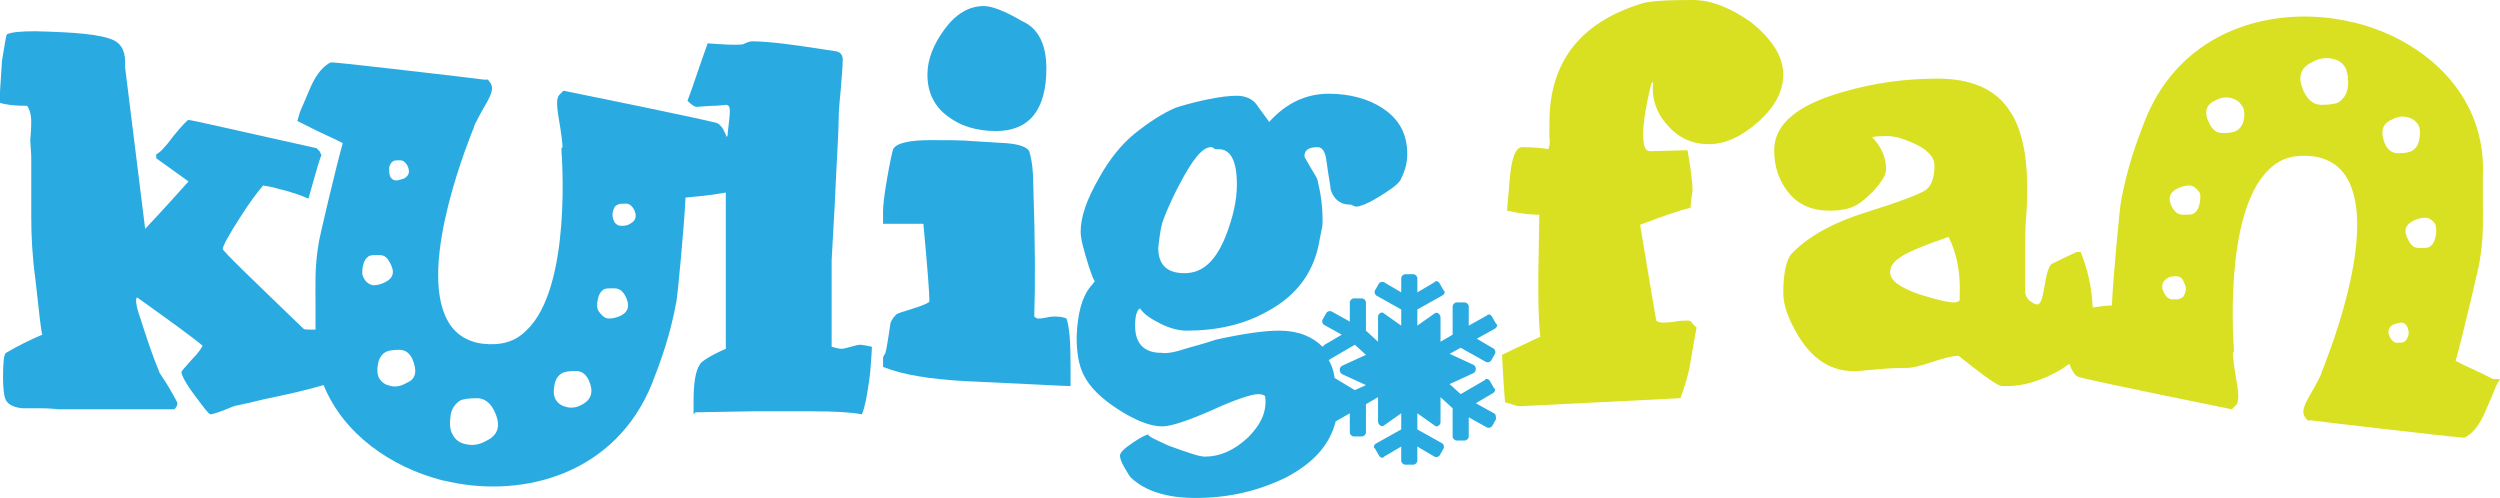
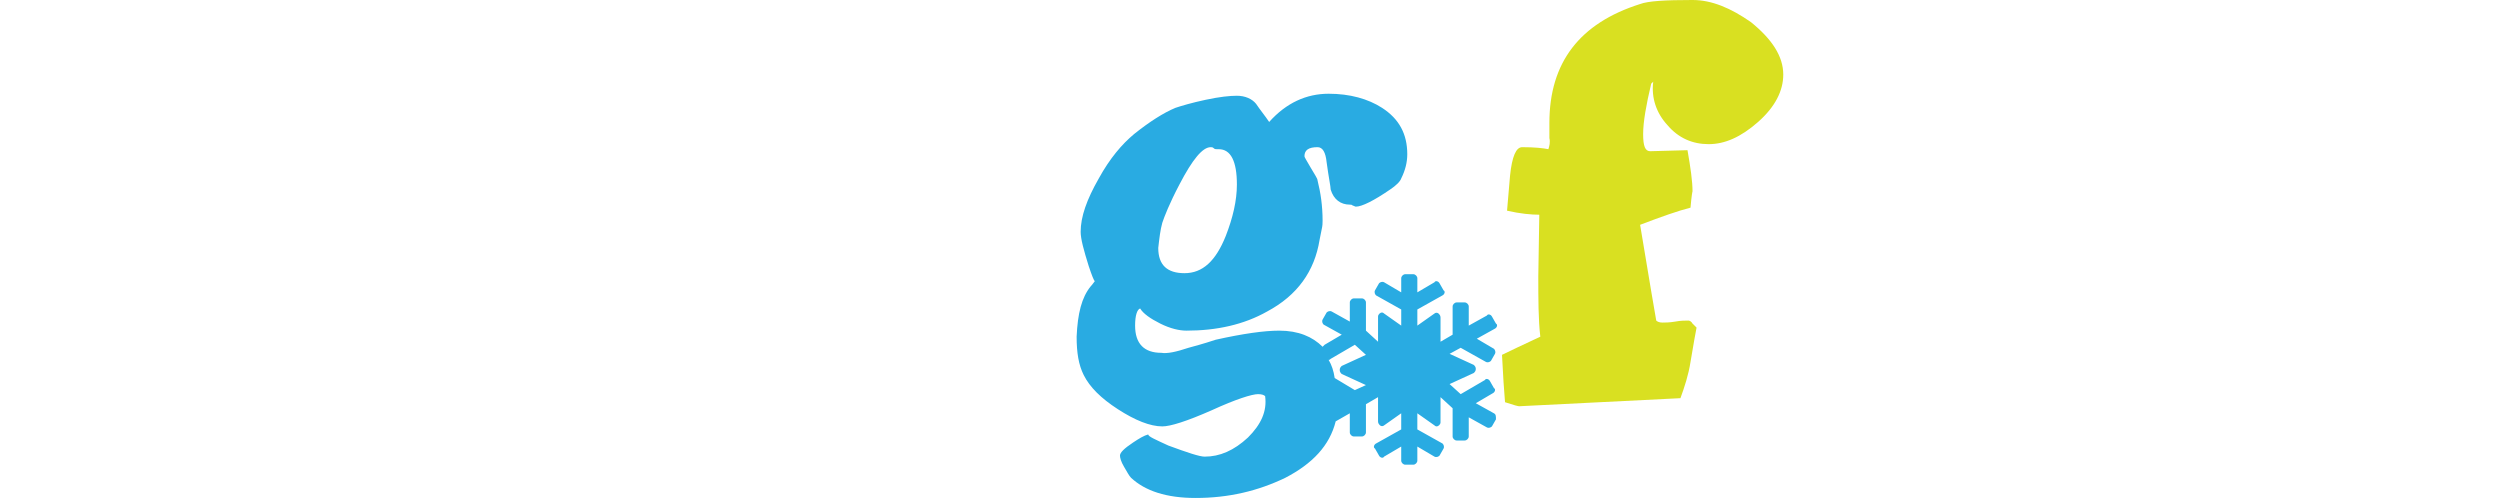
<svg xmlns="http://www.w3.org/2000/svg" version="1.1" id="Warstwa_1" x="0px" y="0px" viewBox="0 0 248 49.4" style="enable-background:new 0 0 248 49.4;" xml:space="preserve">
  <style type="text/css">
	.st0{fill:#29ABE2;}
	.st1{fill:#D9E021;}
</style>
-   <path class="st0" d="M106.2,38.3c-0.5,0-4-0.2-10.6-0.5c-3.3-0.2-6-0.6-8-1.4l0-0.9c0-0.1,0.1-0.3,0.2-0.4c0.2-0.6,0.3-1.6,0.5-2.8  c0-0.3,0.2-0.7,0.6-1.1c0.1-0.1,0.7-0.3,1.7-0.6c1-0.3,1.6-0.6,1.6-0.7c0-0.8-0.2-3.4-0.6-7.7l-4,0l0-1.3c0-0.4,0.1-1.5,0.4-3.2  c0.3-1.7,0.5-2.6,0.6-2.9c0.3-0.6,1.6-0.9,3.7-0.9c1.7,0,3.1,0,4.2,0.1l3.3,0.2c1.3,0.1,2.1,0.4,2.3,0.8c0.3,1,0.4,2.1,0.4,3.3  c0.2,5.8,0.2,10.2,0.1,13.1c0.1,0.1,0.3,0.2,0.3,0.2c0.2,0,0.5,0,0.9-0.1c0.4-0.1,0.7-0.1,0.9-0.1c0.5,0,0.9,0.1,1.1,0.2  c0.3,0.9,0.4,2.4,0.4,4.6L106.2,38.3z M103.8,6.8c0,4.1-1.7,6.2-5,6.2c-1.9,0-3.5-0.5-4.7-1.4c-1.4-1-2.1-2.4-2.1-4.2  c0-1.5,0.6-3,1.7-4.5c1.1-1.5,2.4-2.3,3.9-2.3c0.8,0,2.1,0.5,3.8,1.5C103,2.8,103.8,4.4,103.8,6.8z" />
  <path class="st1" d="M176.9,7.4c0,1.6-0.8,3.2-2.5,4.7c-1.7,1.5-3.3,2.2-4.9,2.2c-1.6,0-3-0.6-4.1-1.9c-1.1-1.2-1.6-2.7-1.4-4.3  l-0.2,0.2c-0.5,2.1-0.8,3.8-0.8,5c0,1.2,0.2,1.7,0.7,1.7l3.7-0.1c0.3,1.7,0.5,3.1,0.5,4.1c0-0.1-0.1,0.4-0.2,1.6  c-1.2,0.3-2.9,0.9-5,1.7c0.4,2.3,0.9,5.5,1.6,9.5c0.1,0.1,0.3,0.2,0.6,0.2c0.3,0,0.7,0,1.3-0.1c0.5-0.1,1-0.1,1.3-0.1  c0.1,0,0.3,0.1,0.4,0.3c0.2,0.2,0.3,0.3,0.4,0.4c-0.1,0.5-0.3,1.6-0.6,3.4c-0.2,1.3-0.6,2.5-1,3.6l-16,0.8c-0.1,0-0.5-0.1-1.4-0.4  c-0.1-1.1-0.2-2.7-0.3-4.7c0.8-0.4,2.1-1,3.8-1.8c-0.2-1.7-0.2-3.8-0.2-6l0.1-6.1c-0.8,0-1.9-0.1-3.2-0.4c0,0,0.1-1.1,0.3-3.5  c0.2-1.9,0.6-2.8,1.2-2.8c1.3,0,2.1,0.1,2.6,0.2c0.1-0.3,0.2-0.7,0.1-1.1c0-0.4,0-0.9,0-1.5c0-6,3-9.9,9-11.8  c0.8-0.3,2.5-0.4,5.2-0.4c1.9,0,3.8,0.8,5.8,2.2C175.8,3.9,176.9,5.6,176.9,7.4z" />
-   <path class="st0" d="M85.3,34.2c-0.2,0-0.5,0.1-0.9,0.2c-0.4,0.1-0.7,0.2-0.9,0.2c-0.3,0-0.6-0.1-1-0.2c0-0.8,0-2.1,0-4l0-4.6  l0.3-5.4c0.2-4.5,0.4-7.4,0.4-8.7c0-0.8,0.1-1.7,0.2-2.8c0.1-1.3,0.2-2.3,0.2-3c0-0.4-0.2-0.7-0.6-0.8c-3.8-0.6-6.6-1-8.4-1  c-0.2,0-0.5,0.1-0.9,0.3c-0.9,0.1-2,0-3.5-0.1c-0.9,2.5-1.5,4.4-2,5.7c0.4,0.4,0.7,0.6,0.9,0.6l1.5-0.1c0.8,0,1.3-0.1,1.4-0.1  c0.3,0,0.4,0.2,0.4,0.6c0,0.5-0.1,1.2-0.2,2.1c0,0.2,0,0.3-0.1,0.5c-0.2-0.4-0.3-0.8-0.6-1.1l-0.2-0.2l-0.2-0.1  c-1.4-0.4-14.2-3-14.7-3.1l-0.5-0.1l-0.3,0.3c-0.5,0.4-0.4,1.2,0,3.5c0.1,0.6,0.2,1.5,0.2,1.8l-0.1,0.1l0,0.3  c0,0.1,1.1,13.5-3.5,17.8c-1.1,1.1-2.5,1.5-4.3,1.3c-1.6-0.2-2.8-1-3.5-2.3c-3.1-5.6,2.5-18.8,2.5-18.9l0.1-0.2l0-0.1  c0.1-0.3,0.5-1,0.7-1.4c1-1.7,1.3-2.3,1-2.9l-0.3-0.4l-0.4,0c-0.6-0.1-13.5-1.6-14.9-1.7l-0.3,0l-0.2,0.1c-0.8,0.5-1.4,1.4-1.9,2.6  c-0.8,1.9-1,2.3-1,2.4L29.5,12l0.8,0.4c1.5,0.8,2.8,1.3,3.7,1.8c-0.7,2.5-2.4,9.7-2.4,10c-0.4,2.3-0.3,4.3-0.3,6c0,0.8,0,1.6,0,2.3  c0,0.1,0,0.1,0,0.2c-0.2,0-0.3,0-0.4,0c-0.4,0-0.7,0-0.8-0.1c-5.3-5.1-8-7.7-8-7.9c0-0.3,0.6-1.4,1.7-3.1c1-1.6,1.8-2.6,2.3-3.2  c0.6,0.1,1.1,0.2,1.4,0.3c1.3,0.3,2.4,0.7,3.1,1c0.9-3.2,1.3-4.6,1.3-4.2c0-0.1-0.1-0.3-0.2-0.5l-0.3-0.3  c-8.1-1.8-12.4-2.8-12.7-2.8c-0.1,0-0.6,0.5-1.5,1.6c-0.8,1.1-1.4,1.7-1.7,1.8l0,0.4l3.2,2.3c-1,1.1-2.4,2.7-4.3,4.7L12.4,6.6  c0.1-1.4-0.3-2.2-1.1-2.6c-1.3-0.6-3.8-0.8-7.8-0.9c-1.5,0-2.4,0.1-2.8,0.3c-0.1,0-0.2,0.9-0.5,2.6C0.1,7.8,0,8.8,0,9.2l0,1  c0.6,0.2,1.5,0.3,2.7,0.3c0.2,0.3,0.4,0.8,0.4,1.6c0,0.1,0,0.7-0.1,1.8c0.1,1.3,0.1,1.8,0.1,1.6l0,6c0,1.9,0.1,3.9,0.4,6.1  c0.4,3.6,0.6,5.5,0.7,5.6C3,33.7,1.8,34.3,0.6,35c-0.2,0.1-0.3,0.9-0.3,2.4c0,1.1,0.1,1.8,0.2,2.1c0.2,0.6,0.8,0.9,1.7,1L4,40.5  c1.1,0,1.7,0.1,1.8,0.1l11.5,0c0.2-0.2,0.3-0.4,0.3-0.6c0-0.1-0.3-0.6-0.8-1.5c-0.6-1-1-1.5-1-1.6c-0.7-1.7-1.3-3.5-1.9-5.4  c-0.3-0.8-0.4-1.4-0.4-1.7c0-0.1,0-0.2,0.1-0.3c3.5,2.5,5.7,4.1,6.5,4.8c-0.1,0.2-0.4,0.7-1.1,1.4c-0.6,0.7-1,1.1-1,1.2  c0,0.3,0.4,1.1,1.3,2.3c0.9,1.2,1.4,1.9,1.6,1.9c0.1,0,0.5-0.1,1.3-0.4c0.7-0.3,1.2-0.5,1.4-0.5c1.5-0.3,2.5-0.6,3.1-0.7  c1.9-0.4,3.7-0.8,5.4-1.3c2,4.9,6.7,8.1,11.6,9.4c0.3,0.1,0.6,0.1,0.9,0.2c7.4,1.6,16.5-0.8,20.1-9.8c0.9-2.3,1.8-4.8,2.4-8.1  c0.1-0.4,0.8-7.7,0.9-10.3c1-0.1,2.4-0.2,4-0.5l0,7.7c0,3.3,0,5.9,0,7.8c-1.6,0.7-2.5,1.3-2.6,1.6c-0.4,0.6-0.6,1.8-0.6,3.6l0,1.3  l0.2-0.2l5.7-0.1c2.6,0,4.6,0,5.8,0c2.3,0,4,0.1,5,0.3c0.3-0.7,0.5-1.8,0.7-3.2c0.1-0.6,0.2-1.7,0.3-3.5  C86,34.3,85.6,34.2,85.3,34.2z M38.6,16.6c0.1-0.3,0.2-0.5,0.4-0.6c0.1-0.1,0.4-0.1,0.7-0.1c0.3,0,0.5,0.2,0.7,0.5  c0.3,0.6,0.2,1-0.3,1.3c-0.3,0.1-0.6,0.2-0.8,0.2c-0.3,0-0.5-0.2-0.6-0.4C38.6,17.2,38.6,16.9,38.6,16.6z M36.1,27.6  c-0.2-0.3-0.2-0.7-0.1-1.2c0.1-0.5,0.3-0.8,0.6-1c0.2-0.1,0.5-0.1,1-0.1c0.5,0,0.8,0.2,1.1,0.8c0.5,0.9,0.3,1.5-0.5,1.9  c-0.4,0.2-0.8,0.3-1.2,0.3C36.6,28.2,36.3,28,36.1,27.6z M40.3,38c-0.5,0.3-1,0.4-1.5,0.3c-0.5-0.1-0.9-0.3-1.2-0.8  c-0.2-0.4-0.2-0.9-0.1-1.4c0.1-0.6,0.4-1,0.8-1.2c0.2-0.1,0.6-0.2,1.3-0.2c0.6,0,1,0.3,1.3,0.9C41.4,36.8,41.3,37.6,40.3,38z   M48.3,43.7c-0.7,0.4-1.3,0.5-1.9,0.4c-0.7-0.1-1.2-0.4-1.5-1c-0.3-0.5-0.3-1.1-0.2-1.9c0.1-0.7,0.5-1.2,1-1.5  c0.3-0.1,0.8-0.2,1.6-0.2c0.7,0,1.3,0.4,1.7,1.2C49.7,42.1,49.5,43.1,48.3,43.7z M57.8,40.1c-0.5,0.3-1,0.4-1.5,0.3  c-0.5-0.1-0.9-0.3-1.2-0.8c-0.2-0.4-0.2-0.9-0.1-1.4c0.1-0.6,0.4-1,0.8-1.2c0.2-0.1,0.6-0.2,1.3-0.2c0.6,0,1,0.3,1.3,0.9  C58.9,38.8,58.7,39.6,57.8,40.1z M61.6,31.3c-0.4,0.2-0.8,0.3-1.2,0.3c-0.4,0-0.7-0.3-1-0.7c-0.2-0.3-0.2-0.7-0.1-1.2  c0.1-0.5,0.3-0.8,0.6-1c0.2-0.1,0.5-0.1,1-0.1c0.5,0,0.8,0.2,1.1,0.7C62.5,30.2,62.4,30.9,61.6,31.3z M62.5,22.2  c-0.3,0.2-0.6,0.2-0.9,0.2c-0.3,0-0.6-0.2-0.7-0.5c-0.1-0.2-0.2-0.5-0.1-0.9c0.1-0.4,0.2-0.6,0.5-0.7c0.1-0.1,0.4-0.1,0.8-0.1  c0.3,0,0.6,0.2,0.8,0.6C63.2,21.4,63.1,21.9,62.5,22.2z" />
-   <path class="st1" d="M247.3,37.6c-1.5-0.8-2.8-1.3-3.7-1.8c0.7-2.5,2.4-9.7,2.4-10c0.4-2.3,0.3-4.3,0.3-6c0-0.8,0-1.6,0-2.3  c0.4-8.2-5.9-13.5-12.5-15.2c-0.3-0.1-0.6-0.1-0.9-0.2c-7.4-1.6-16.5,0.8-20.1,9.8c-0.9,2.3-1.8,4.8-2.4,8.1  c-0.1,0.4-0.8,7.7-0.9,10.3c-0.5,0-1.2,0.1-1.9,0.2c-0.1-2-0.5-3.8-1.2-5.5l-0.4,0c-0.9,0.4-1.7,0.8-2.5,1.2c-0.3,0.3-0.5,1-0.7,2.3  c-0.2,1.2-0.4,1.7-0.7,1.7c-0.3,0-0.5-0.2-0.8-0.4c-0.3-0.3-0.4-0.6-0.4-0.8l0-4.9c0-0.6,0-1.5,0.1-2.7c0.1-1.2,0.1-2.1,0.1-2.7  c0-3.5-0.6-6.1-1.8-7.8c-1.4-2.1-3.8-3.1-7.1-3.1c-3.1,0-6.2,0.4-9.3,1.3c-4.6,1.3-6.9,3.2-6.9,5.8c0,1.7,0.5,3.1,1.5,4.3  c1,1.2,2.4,1.7,4,1.7c0.8,0,1.5-0.1,2.1-0.3c0.6-0.2,1.3-0.7,2.2-1.6c0.8-0.9,1.3-1.6,1.3-2.2c0-1.2-0.5-2.3-1.4-3.2  c0.5-0.1,1-0.1,1.5-0.1c0.7,0,1.5,0.2,2.6,0.7c1.4,0.6,2.1,1.4,2.1,2.2c0,1.2-0.3,2-0.8,2.4c-0.5,0.4-2.6,1.2-6.1,2.3  c-3.2,1-5.7,2.4-7.3,4.1c-0.5,0.6-0.8,1.9-0.8,3.9c0,1,0.4,2.3,1.2,3.7c1.5,2.8,3.6,4.2,6.3,4l2.3-0.2c1-0.1,1.8-0.1,2.4-0.1  c0.6,0,1.4-0.2,2.6-0.6c1.2-0.4,2-0.6,2.6-0.6c2.5,2,3.9,3,4.3,3l0.5,0c1.6,0,3.3-0.5,5.1-1.5c0.4-0.2,0.7-0.5,1.1-0.7  c0.1,0.4,0.3,0.7,0.5,1l0.2,0.2l0.2,0.1c1.4,0.4,14.2,3,14.7,3.1l0.5,0.1l0.3-0.3c0.5-0.4,0.4-1.2,0-3.5c-0.1-0.6-0.2-1.5-0.2-1.8  l0.1-0.1l0-0.3c0-0.1-1.1-13.5,3.5-17.8c1.1-1.1,2.5-1.5,4.3-1.3c1.6,0.2,2.8,1,3.5,2.3c3.1,5.6-2.5,18.8-2.5,18.9l-0.1,0.2l0,0.1  c-0.1,0.3-0.5,1-0.7,1.4c-1,1.7-1.3,2.3-1,2.9l0.3,0.4l0.4,0c0.6,0.1,13.5,1.6,14.9,1.7l0.3,0l0.2-0.1c0.8-0.5,1.4-1.4,1.9-2.6  c0.8-1.9,1-2.3,1-2.4l0.4-0.7L247.3,37.6z M194.4,29.8c-0.1,0.1-0.3,0.2-0.5,0.2c-0.7,0-1.9-0.3-3.5-0.8c-2-0.7-2.9-1.4-2.9-2.2  c0-0.9,0.9-1.6,2.6-2.3c1.4-0.6,2.4-0.9,3.2-1.2c0.8,1.6,1.2,3.5,1.1,5.9L194.4,29.8z M216.8,28.9c-0.1,0.4-0.2,0.6-0.5,0.7  c-0.1,0.1-0.4,0.1-0.8,0.1c-0.3,0-0.6-0.2-0.8-0.6c-0.4-0.7-0.2-1.2,0.3-1.5c0.3-0.2,0.6-0.2,0.9-0.2c0.3,0,0.6,0.2,0.7,0.5  C216.8,28.3,216.9,28.6,216.8,28.9z M218.2,20.2c-0.1,0.5-0.3,0.8-0.6,1c-0.2,0.1-0.5,0.1-1,0.1c-0.5,0-0.8-0.2-1.1-0.7  c-0.5-0.9-0.3-1.5,0.5-1.9c0.4-0.2,0.8-0.3,1.2-0.3c0.4,0,0.7,0.3,1,0.7C218.3,19.3,218.3,19.7,218.2,20.2z M222.6,11.8  c-0.1,0.6-0.4,1-0.8,1.2c-0.2,0.1-0.6,0.2-1.3,0.2c-0.6,0-1-0.3-1.3-0.9c-0.6-1.1-0.4-1.9,0.5-2.3c0.5-0.3,1-0.4,1.5-0.3  c0.5,0.1,0.9,0.3,1.2,0.8C222.6,10.7,222.7,11.2,222.6,11.8z M232.9,8.7c-0.1,0.7-0.5,1.2-1,1.5c-0.3,0.1-0.8,0.2-1.6,0.2  c-0.7,0-1.3-0.4-1.7-1.2c-0.7-1.4-0.5-2.4,0.7-3c0.7-0.4,1.3-0.5,1.9-0.4c0.7,0.1,1.2,0.4,1.5,1C232.9,7.3,233,7.9,232.9,8.7z   M237.2,11.9c0.5-0.3,1-0.4,1.5-0.3c0.5,0.1,0.9,0.3,1.2,0.8c0.2,0.4,0.2,0.9,0.1,1.4c-0.1,0.6-0.4,1-0.8,1.2  c-0.2,0.1-0.6,0.2-1.3,0.2c-0.6,0-1-0.3-1.3-0.9C236.1,13.1,236.3,12.3,237.2,11.9z M238.9,33.3c-0.1,0.3-0.2,0.5-0.4,0.6  c-0.1,0.1-0.4,0.1-0.7,0.1c-0.3,0-0.5-0.2-0.7-0.5c-0.3-0.6-0.2-1,0.3-1.3c0.3-0.1,0.6-0.2,0.8-0.2c0.3,0,0.5,0.2,0.6,0.4  C238.9,32.7,239,33,238.9,33.3z M241.6,23.5c-0.1,0.5-0.3,0.8-0.6,1c-0.2,0.1-0.5,0.1-1,0.1c-0.5,0-0.8-0.2-1.1-0.8  c-0.5-0.9-0.3-1.5,0.5-1.9c0.4-0.2,0.8-0.3,1.2-0.3c0.4,0,0.8,0.3,1,0.7C241.7,22.7,241.7,23.1,241.6,23.5z" />
  <g>
-     <path class="st0" d="M113.7,43.1c0.1,0,0.3-0.1,0.3-0.1C113.9,43,113.8,43.1,113.7,43.1z" />
    <path class="st0" d="M148.2,41l-1.8-1l1.7-1c0.2-0.1,0.3-0.4,0.1-0.5l-0.4-0.7c-0.1-0.2-0.4-0.3-0.5-0.1l-2.4,1.4l-1.1-1l2.4-1.1   c0.1-0.1,0.2-0.2,0.2-0.4s-0.1-0.3-0.2-0.4l-2.4-1.1l1.1-0.6l2.5,1.4c0.2,0.1,0.4,0,0.5-0.1l0.4-0.7c0.1-0.2,0-0.4-0.1-0.5l-1.7-1   l1.8-1c0.2-0.1,0.3-0.4,0.1-0.5l-0.4-0.7c-0.1-0.2-0.4-0.3-0.5-0.1l-1.8,1l0-1.9c0-0.2-0.2-0.4-0.4-0.4l-0.8,0   c-0.2,0-0.4,0.2-0.4,0.4l0,2.8l-1.2,0.7l0-2.4c0-0.2-0.1-0.3-0.2-0.4c-0.1-0.1-0.3-0.1-0.4,0l-1.7,1.2v-1.6l2.5-1.4   c0.2-0.1,0.3-0.4,0.1-0.5l-0.4-0.7c-0.1-0.2-0.4-0.3-0.5-0.1l-1.7,1v-1.4c0-0.2-0.2-0.4-0.4-0.4h-0.4h-0.4c-0.2,0-0.4,0.2-0.4,0.4   v1.4l-1.7-1c-0.2-0.1-0.4,0-0.5,0.1l-0.4,0.7c-0.1,0.2,0,0.4,0.1,0.5l2.5,1.4v1.6l-1.7-1.2c-0.1-0.1-0.2-0.1-0.2-0.1c0,0,0,0,0,0   c-0.2,0-0.4,0.2-0.4,0.4c0,0.1,0,2.5,0,2.5l-1.2-1.1l0-2.8c0-0.2-0.2-0.4-0.4-0.4l-0.8,0c-0.2,0-0.4,0.2-0.4,0.4l0,1.9l-1.8-1   c-0.2-0.1-0.4,0-0.5,0.1l-0.4,0.7c-0.1,0.2,0,0.4,0.1,0.5l1.8,1l-1.7,1c-0.1,0.1-0.1,0.1-0.2,0.2c-1-1-2.4-1.6-4.3-1.6   c-1.5,0-3.6,0.3-6.3,0.9c-0.3,0.1-1.2,0.4-2.7,0.8c-1.2,0.4-2.1,0.6-2.7,0.5c-1.7,0-2.6-0.9-2.6-2.7c0-1,0.2-1.6,0.5-1.7   c0.3,0.5,1,1,2,1.5c1,0.5,1.9,0.7,2.6,0.7c3,0,5.7-0.6,8-1.9c3-1.6,4.7-4,5.2-7.1c0-0.1,0.1-0.4,0.2-1c0.1-0.4,0.1-0.7,0.1-0.9   c0-1.5-0.2-2.8-0.5-4c0-0.2-0.3-0.6-0.7-1.3c-0.4-0.7-0.6-1-0.6-1.1c0-0.6,0.4-0.9,1.3-0.9c0.5,0,0.8,0.5,0.9,1.5   c0.2,1.5,0.4,2.4,0.4,2.7c0.3,1,1,1.5,1.9,1.5c0.1,0,0.2,0,0.3,0.1c0.1,0,0.2,0.1,0.3,0.1c0.6,0,1.8-0.6,3.4-1.7   c0.6-0.4,1-0.8,1.1-1.1c0.4-0.8,0.6-1.6,0.6-2.4c0-2-0.8-3.5-2.5-4.6c-1.4-0.9-3.2-1.4-5.3-1.4c-2.2,0-4.2,0.9-5.9,2.8   c-0.4-0.6-0.9-1.2-1.3-1.8c-0.4-0.5-1.1-0.8-1.9-0.8c-0.7,0-1.7,0.1-3.1,0.4c-1.4,0.3-2.4,0.6-3,0.8c-1.2,0.5-2.6,1.4-4.1,2.6   c-1.2,1-2.4,2.4-3.5,4.4c-1.2,2.1-1.8,3.8-1.8,5.3c0,0.7,0.3,1.8,0.8,3.4c0.3,0.9,0.5,1.4,0.6,1.5c-0.1,0.1-0.2,0.3-0.4,0.5   c-0.9,1.1-1.3,2.7-1.4,5c0,1.6,0.2,2.8,0.7,3.8c0.6,1.2,1.7,2.3,3.4,3.4c1.7,1.1,3.2,1.7,4.4,1.7c0.8,0,2.4-0.5,4.9-1.6   c2.4-1.1,4-1.6,4.6-1.6c0.4,0,0.6,0.1,0.7,0.2c0.2,1.5-0.4,2.8-1.7,4.1c-1.4,1.3-2.8,1.9-4.3,1.9c-0.5,0-1.7-0.4-3.6-1.1   c-1.3-0.6-2-0.9-2-1.1c0,0,0,0,0,0c-0.4,0.1-0.9,0.4-1.5,0.8c-0.9,0.6-1.3,1-1.3,1.3c0,0.2,0.1,0.6,0.4,1.1   c0.3,0.5,0.5,0.9,0.7,1.1c1.4,1.3,3.5,2,6.4,2c3.3,0,6.2-0.7,8.9-2c2.7-1.4,4.4-3.2,5-5.6l1.4-0.8l0,1.9c0,0.2,0.2,0.4,0.4,0.4   l0.8,0c0.2,0,0.4-0.2,0.4-0.4l0-2.8l1.2-0.7l0,2.4c0,0.2,0.1,0.3,0.2,0.4c0.1,0.1,0.3,0.1,0.4,0l1.7-1.2v1.6l-2.5,1.4   c-0.2,0.1-0.3,0.4-0.1,0.5l0.4,0.7c0.1,0.2,0.4,0.3,0.5,0.1l1.7-1v1.4c0,0.2,0.2,0.4,0.4,0.4h0.4h0.4c0.2,0,0.4-0.2,0.4-0.4v-1.4   l1.7,1c0.2,0.1,0.4,0,0.5-0.1l0.4-0.7c0.1-0.2,0-0.4-0.1-0.5l-2.5-1.4v-1.6l1.7,1.2c0.1,0.1,0.2,0.1,0.2,0.1c0,0,0,0,0,0   c0.2,0,0.4-0.2,0.4-0.4c0-0.1,0-2.5,0-2.5l1.2,1.1l0,2.8c0,0.2,0.2,0.4,0.4,0.4l0.8,0c0.2,0,0.4-0.2,0.4-0.4l0-1.9l1.8,1   c0.2,0.1,0.4,0,0.5-0.1l0.4-0.7C148.4,41.3,148.4,41.1,148.2,41z M115.3,22.1c0.2-0.6,0.7-1.9,1.7-3.8c1.3-2.5,2.3-3.7,3.1-3.7   c0.1,0,0.2,0,0.3,0.1c0.1,0.1,0.2,0.1,0.3,0.1c0.1,0,0.2,0,0.1,0c0,0,0,0,0.1,0c1.2,0,1.8,1.2,1.8,3.5c0,1.6-0.4,3.3-1.1,5.1   c-1,2.5-2.3,3.7-4.1,3.7c-1.7,0-2.6-0.8-2.6-2.5C115,23.7,115.1,22.8,115.3,22.1z M134.4,38.7l-2-1.2c-0.1-0.7-0.3-1.3-0.6-1.8   c0.1,0,0.1,0,0.2-0.1l2.4-1.4l1.1,1l-2.4,1.1c-0.1,0.1-0.2,0.2-0.2,0.4s0.1,0.3,0.2,0.4l2.4,1.1L134.4,38.7z" />
  </g>
</svg>